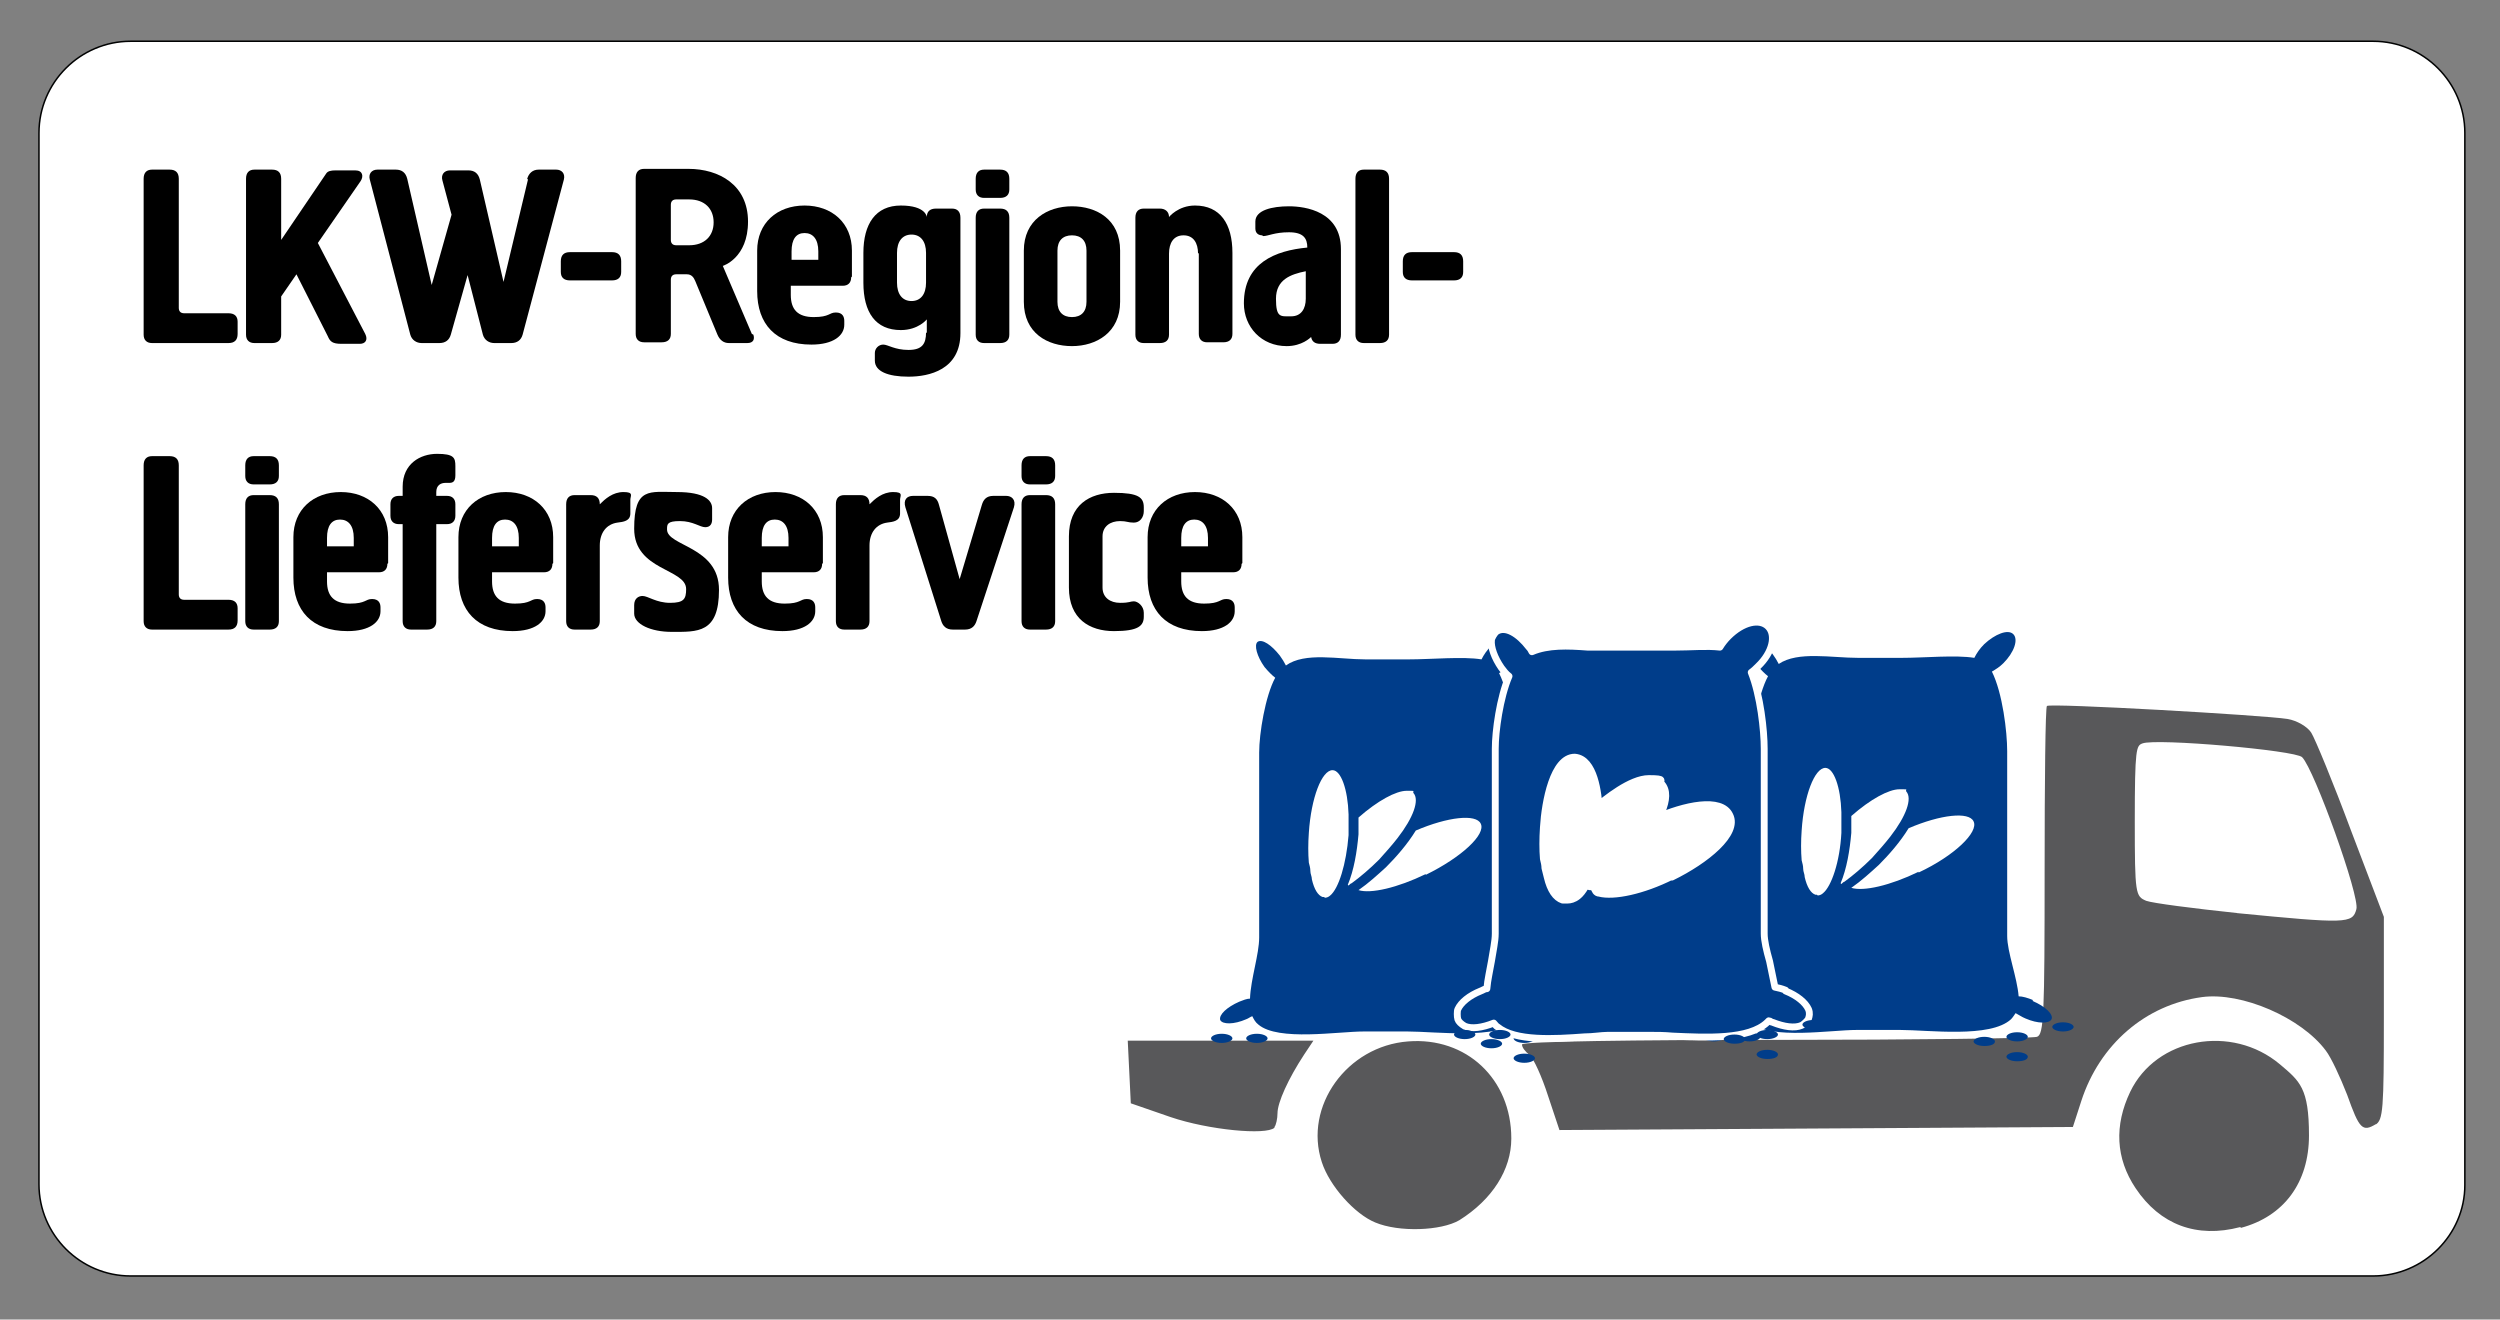
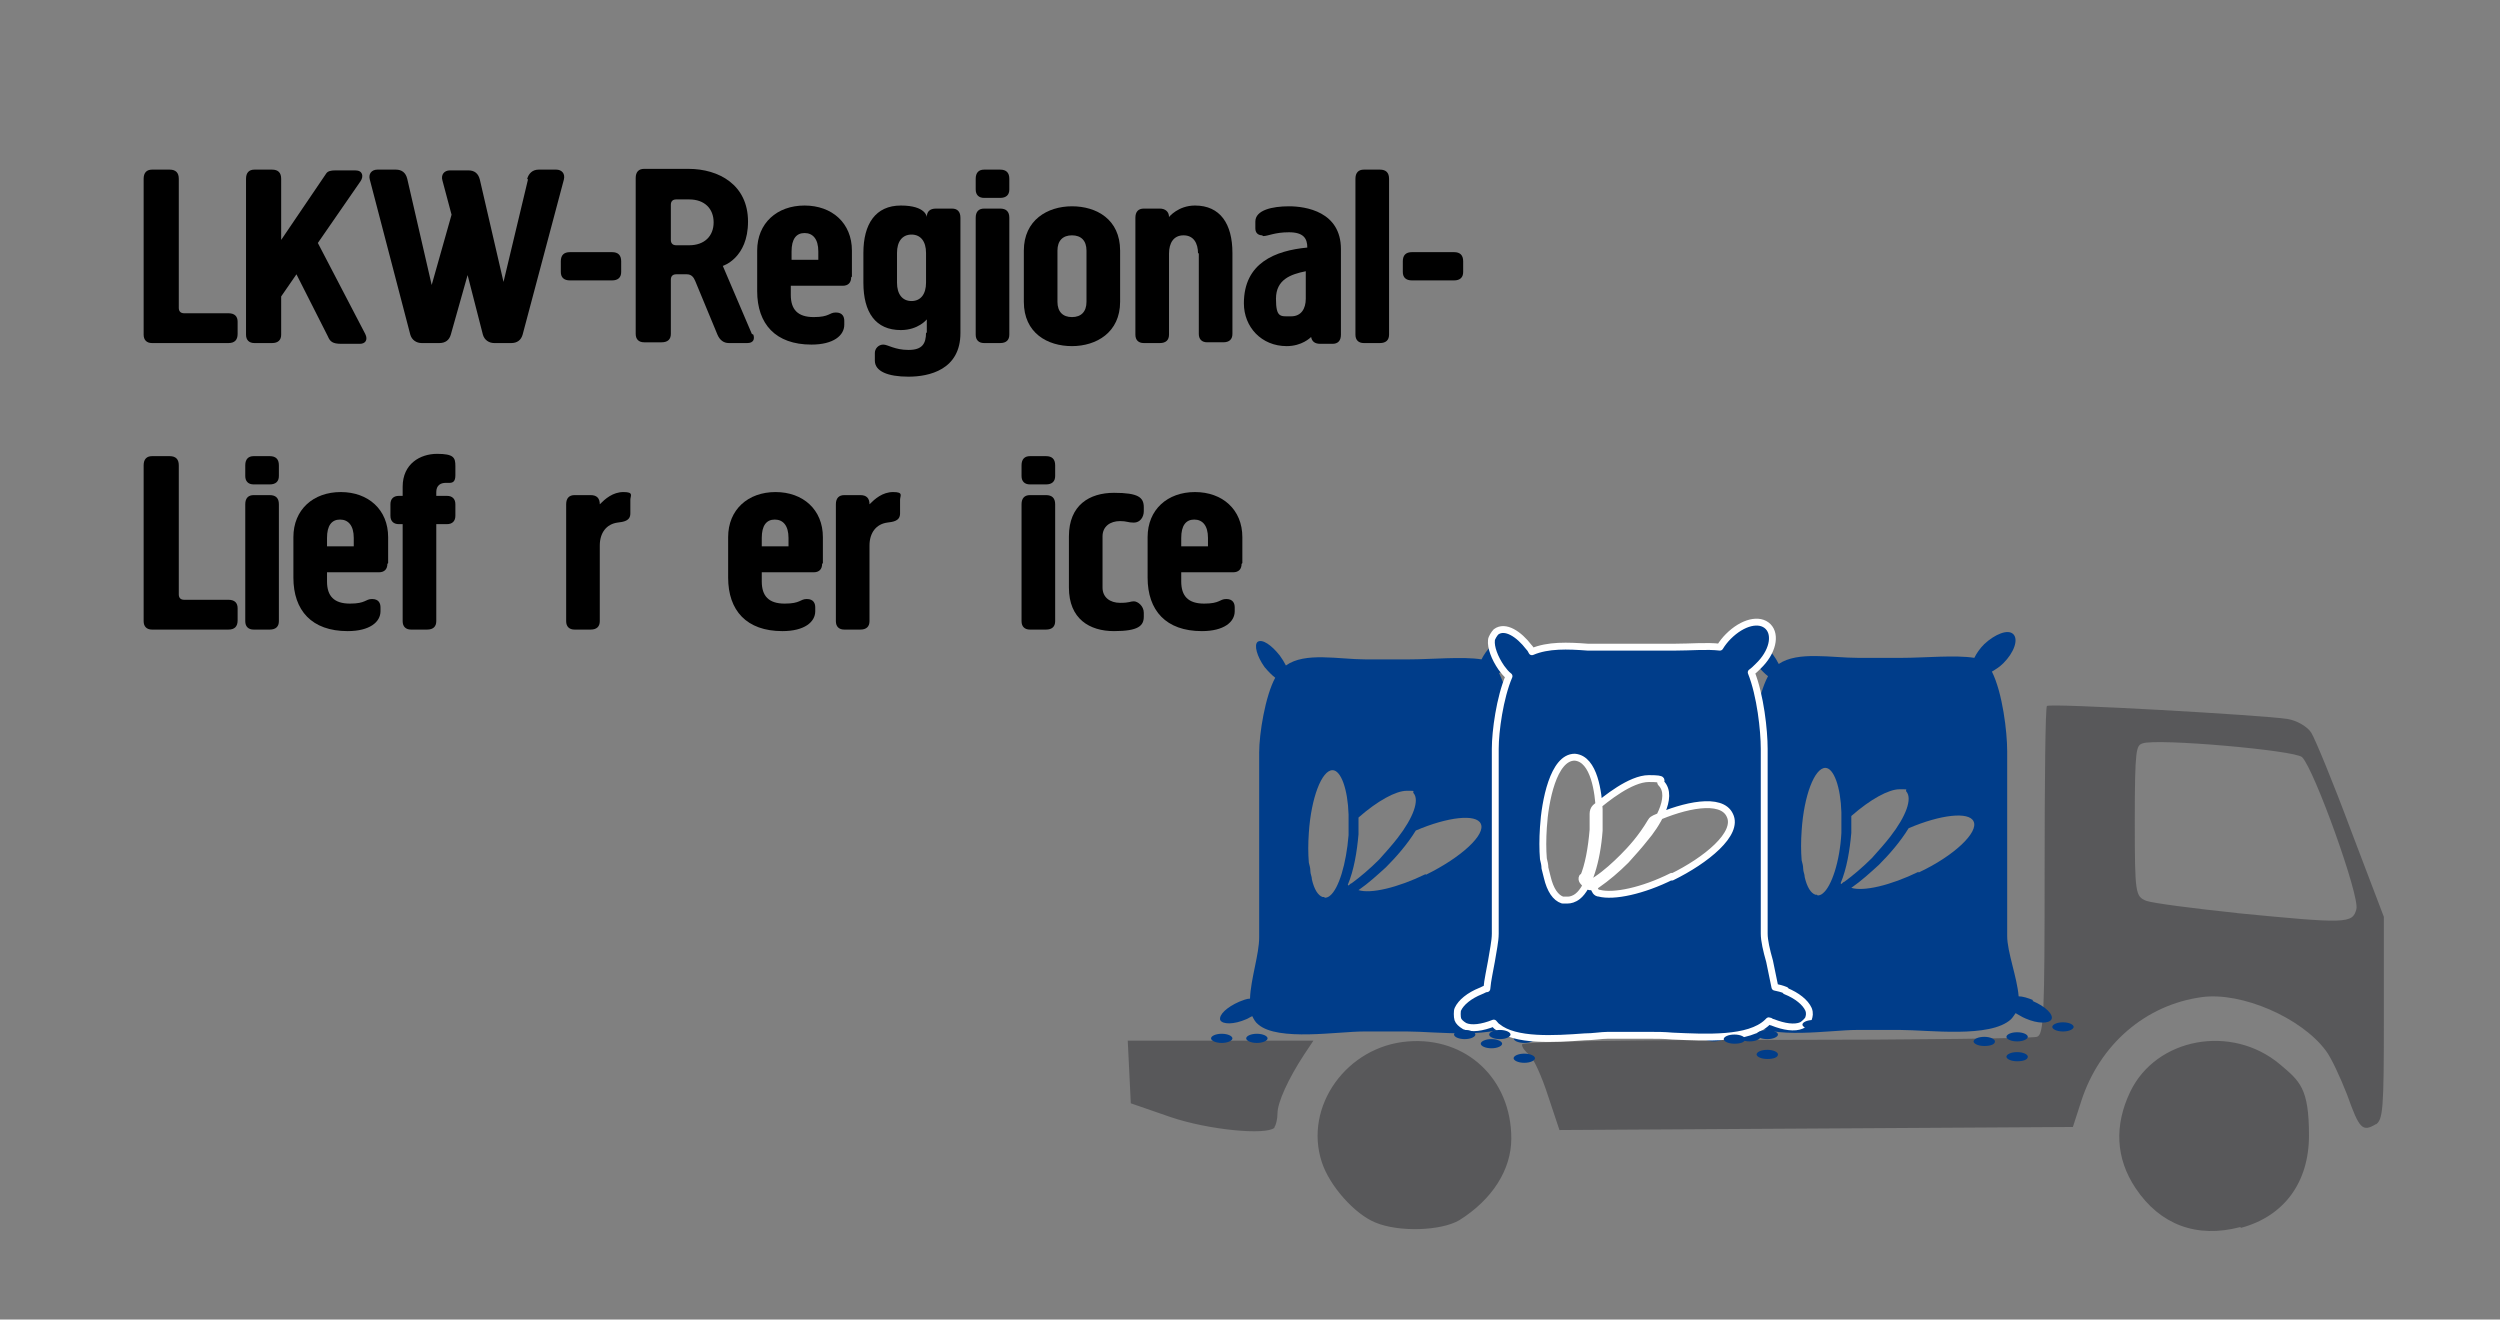
<svg xmlns="http://www.w3.org/2000/svg" id="Ebene_1" baseProfile="tiny" version="1.2" viewBox="0 0 327.2 172.7">
  <rect x="0" y="0" width="327.2" height="172.7" fill="#808080" stroke="none" />
-   <path d="M310.6,167H17.1c-6.6,0-12-5.4-12-12V17.4c0-6.6,5.4-12,12-12h293.5c6.6,0,12,5.4,12,12v137.7c0,6.5-5.4,11.9-12,11.9h0Z" fill="#fff" stroke="#010202" stroke-miterlimit="10" stroke-width=".2" />
  <g>
    <path d="M166.8,147.5c.2-.2.4-1.1.4-1.8,0-1.4,1.4-4.5,3.5-7.7l1.2-1.8h-24.3l.2,4.1.2,4.1,5.2,1.8c5,1.7,12.5,2.4,13.6,1.4M292.8,119.5c-5.7-.6-11.1-1.3-11.9-1.6-1.4-.6-1.5-.8-1.5-10.4s.2-9.9,1-10.2c1.8-.7,20,.9,20.9,1.8,1.6,1.6,7.6,18.3,7.1,19.9-.5,1.9-1.3,1.9-15.7.5M310.9,147.2c1-.6,1.1-2,1.1-13.9v-13.3l-4.3-11.3c-2.3-6.2-4.7-12-5.2-12.8s-1.9-1.6-3.1-1.8c-3.1-.5-31.2-2.1-31.5-1.7-.2.2-.3,9.9-.3,21.6,0,18.9-.1,21.4-1,21.7-.6.2-16,.4-34.2.4s-33.2.2-33.2.6.4.9,1,1.4c.5.4,1.6,2.8,2.4,5.3l1.5,4.5,33.6-.2,33.6-.2,1.1-3.4c2.4-7.4,8.4-12.6,15.8-13.6,5.2-.7,13,2.7,16.2,7,.7.9,1.9,3.5,2.8,5.8,1.6,4.5,2,4.9,3.8,3.8M191,159.7c4.3-2.7,6.8-6.6,6.8-10.7,0-7.8-5.9-13.3-13.5-12.7-8,.6-13.7,8.5-11.3,15.8,1,3.1,4.3,6.8,7,7.9,3.1,1.3,8.6,1.1,11-.3M293.3,160.7c5.6-1.5,8.9-5.9,8.9-12.1s-1.2-7.1-3.8-9.3c-6.3-5.3-16.2-3.5-19.6,3.6-2.1,4.4-1.9,8.7.7,12.6,3.2,4.8,8,6.6,13.7,5.1" fill="#58585a" />
    <path d="M251.1,114.1c-3.7,1.8-7.2,2.6-8.8,2.1,1.3-.9,2.5-2,3.6-3,1.3-1.3,2.8-3,3.9-4.8,4.2-1.8,7.9-2.2,8.5-.9.7,1.4-2.5,4.5-7.2,6.7M240.9,115.6c.8-1.9,1.2-4.3,1.4-6.6v-2.2c2.5-2.2,4.9-3.5,6.3-3.5s.7,0,.9.3c.8.9,0,3.2-2.1,5.9-.7.9-1.5,1.8-2.4,2.8-1.2,1.2-2.5,2.3-3.6,3.1-.1,0-.3.2-.4.3M237.8,117.1h-.2c-.6-.2-1.1-1-1.4-2.3,0-.4-.2-.7-.2-1.1s-.1-.7-.2-1.1c-.1-1.2-.1-2.5,0-3.9.3-4.6,1.7-8.2,3.1-8.2h0c1.1,0,2,2.5,2.1,5.8v2.7c-.2,3.8-1.3,7-2.4,7.9-.2.2-.5.3-.7.3M266.1,130.9c-.7-.3-1.4-.5-1.9-.5-.2-2.5-1.5-5.8-1.5-7.9v-24.2c0-2.5-.6-7.6-2-10.4.5-.3,1-.6,1.5-1.1,1.4-1.4,2-3.1,1.3-3.8-.7-.7-2.4,0-3.8,1.3-.6.6-1,1.2-1.3,1.8-2.4-.4-6.6,0-9.5,0h-5.7c-3.5,0-7.9-.9-10.4.8-.2-.4-.5-.9-.8-1.3-1.1-1.4-2.3-2.2-2.9-1.8-.5.4-.1,1.9.9,3.3.5.6,1,1.1,1.4,1.4-1.3,2.4-2.1,7.3-2.1,9.8v24.2c0,2.2-1.1,5.4-1.2,8-.4,0-.9.2-1.4.4-1.6.7-2.7,1.7-2.5,2.4.3.6,1.8.6,3.4-.1.3-.1.5-.3.8-.4.2.4.4.8.8,1.1,2.6,2.2,10.4.9,13.8.9h5.7c3.7,0,11.8,1.1,14.5-1.4.2-.2.4-.5.6-.8.4.2.8.5,1.3.7,1.6.7,3.1.7,3.4.1.3-.6-.8-1.7-2.5-2.4" fill="#003d8a" />
    <path d="M230.4,135.7c0,.3-.6.6-1.4.6s-1.4-.3-1.4-.6.6-.6,1.4-.6,1.4.3,1.4.6" fill="#003d8a" />
    <path d="M271.4,134.4c0,.3-.6.6-1.4.6s-1.4-.3-1.4-.6.6-.6,1.4-.6,1.4.3,1.4.6" fill="#003d8a" />
    <path d="M265.4,138.3c0,.4-.6.6-1.4.6s-1.4-.3-1.4-.6.6-.6,1.4-.6,1.4.3,1.4.6" fill="#003d8a" />
    <path d="M261.1,136.3c0,.4-.6.6-1.4.6s-1.4-.3-1.4-.6.6-.6,1.4-.6,1.4.3,1.4.6" fill="#003d8a" />
    <path d="M265.4,135.7c0,.3-.6.6-1.4.6s-1.4-.3-1.4-.6.6-.6,1.4-.6,1.4.3,1.4.6" fill="#003d8a" />
    <path d="M225.7,135.7c0,.3-.6.6-1.4.6s-1.4-.3-1.4-.6.6-.6,1.4-.6,1.4.3,1.4.6" fill="#003d8a" />
    <path d="M186.6,114.4c-3.7,1.8-7.2,2.6-8.8,2.1,1.3-.9,2.5-2,3.6-3,1.3-1.3,2.8-3,3.9-4.8,4.2-1.8,7.9-2.2,8.5-.9.7,1.4-2.5,4.4-7.2,6.7M176.4,115.8c.8-1.9,1.2-4.3,1.4-6.6v-2.2c2.5-2.2,4.9-3.5,6.3-3.5s.7,0,.9.3c.8.9,0,3.2-2.1,5.9-.7.9-1.5,1.8-2.4,2.8-1.2,1.2-2.5,2.3-3.6,3.1-.1,0-.3.2-.4.3M173.3,117.4h-.2c-.6-.2-1.1-1-1.4-2.3,0-.4-.2-.7-.2-1.1s-.1-.7-.2-1.1c-.1-1.2-.1-2.5,0-3.9.3-4.6,1.7-8.2,3.1-8.2h0c1.1,0,2,2.5,2.1,5.8v2.7c-.3,3.8-1.3,7-2.4,7.9-.2.2-.5.3-.7.3M201.6,131.1c-.7-.3-1.4-.5-1.9-.5-.2-2.5-1.5-5.8-1.5-7.9v-24.2c0-2.5-.6-7.6-2-10.4.5-.3,1-.6,1.5-1.1,1.4-1.4,2-3.1,1.3-3.8-.7-.7-2.4,0-3.8,1.3-.6.6-1,1.2-1.3,1.8-2.4-.4-6.6,0-9.5,0h-5.7c-3.5,0-7.9-1-10.4.8-.2-.4-.5-.9-.8-1.3-1.1-1.4-2.3-2.2-2.9-1.8-.5.4-.1,1.9.9,3.3.5.6,1,1.1,1.4,1.4-1.3,2.4-2.1,7.3-2.1,9.8v24.2c0,2.2-1.1,5.4-1.2,8-.4,0-.9.2-1.4.4-1.6.7-2.7,1.7-2.5,2.4.3.6,1.8.6,3.4-.1.3-.1.5-.3.8-.4.2.4.4.8.8,1.1,2.6,2.2,10.4.9,13.8.9h5.7c3.7,0,11.8,1.1,14.5-1.4.2-.2.4-.5.6-.8.4.2.8.5,1.3.7,1.6.7,3.1.7,3.4.1.3-.6-.8-1.7-2.5-2.4" fill="#003d8a" />
    <path d="M165.9,135.9c0,.3-.6.6-1.4.6s-1.4-.3-1.4-.6.6-.6,1.4-.6,1.4.3,1.4.6" fill="#003d8a" />
    <path d="M206.9,134.7c0,.3-.6.6-1.4.6s-1.4-.3-1.4-.6.6-.6,1.4-.6,1.4.3,1.4.6" fill="#003d8a" />
    <path d="M200.9,138.5c0,.3-.6.6-1.4.6s-1.4-.3-1.4-.6.6-.6,1.4-.6,1.4.3,1.4.6" fill="#003d8a" />
    <path d="M196.6,136.6c0,.3-.6.6-1.4.6s-1.4-.3-1.4-.6.6-.6,1.4-.6,1.4.3,1.4.6" fill="#003d8a" />
    <path d="M200.9,135.9c0,.3-.6.6-1.4.6s-1.4-.3-1.4-.6.6-.6,1.4-.6,1.4.3,1.4.6" fill="#003d8a" />
    <path d="M161.3,135.9c0,.3-.6.6-1.4.6s-1.4-.3-1.4-.6.6-.6,1.4-.6,1.4.3,1.4.6" fill="#003d8a" />
    <path d="M218.8,114.7c-3.8,1.9-7.6,2.7-9.5,2.2-.4,0-.6-.4-.7-.8,0-.4,0-.8.4-1,1.2-.8,2.4-1.9,3.4-2.9s2.4-2.5,3.7-4.7c.1-.2.3-.3.5-.4,3.8-1.7,8.7-2.8,9.8-.4,1.2,2.4-3.1,5.9-7.6,8.1h0ZM207.2,114.9c.7-1.6,1.1-3.9,1.3-6.3v-2.1c0-.3.1-.6.3-.8,1.3-1.1,4.6-3.8,7-3.8s1.3.3,1.6.6c1.8,1.8-.8,5.7-2.1,7.2-.7.9-1.6,1.9-2.5,2.9-1.2,1.2-2.5,2.3-3.8,3.2-.4.3-1.1.4-1.4,0-.3-.3-.7-.6-.5-1M205.1,117.8c-.2,0-.5,0-.6,0-.9-.3-1.6-1.3-2-3-.1-.4-.2-.8-.3-1.2,0-.4-.1-.8-.2-1.2-.1-1.2-.1-2.6,0-4.1.2-3.4,1.3-9.2,4.1-9.2,2.6.2,3.1,4.8,3.2,6.8v2.8c-.3,4.1-1.4,7.5-2.8,8.6-.5.4-1,.5-1.3.5M233.7,129.6c-.5-.2-.9-.3-1.4-.4-.2-1.1-.5-2.3-.7-3.4-.4-1.4-.7-2.7-.7-3.6v-24.2c0-2.4-.5-7-1.7-10,.3-.2.6-.5.9-.8,1.9-1.8,2.4-4.1,1.3-5.2-1.1-1.1-3.3-.6-5.2,1.3-.4.4-.8.9-1.1,1.4-1.7-.2-3.8,0-5.9,0h-8.7c-.9,0-1.8,0-2.7,0-2.6-.2-5.2-.3-7.3.6-.1-.2-.2-.4-.4-.6-1.3-1.7-3.1-2.9-4.3-2-.2.2-.6.8-.6,1.1-.1.9.4,2.3,1.3,3.6.3.4.6.8,1,1.1-1.2,2.8-1.8,7.2-1.8,9.5v24.2c0,1-.3,2.3-.5,3.6-.2,1.2-.5,2.4-.6,3.6-.3,0-.5.2-.8.3-1.5.6-2.6,1.5-3,2.4-.1.2-.1,1,0,1.3s.4.6.9.9c.9.4,2.3.2,3.8-.4h0c.2.2.3.4.5.5,2.3,1.9,7.4,1.6,11.4,1.3,1.1,0,2.2-.2,3-.2h5.7c.8,0,1.7,0,2.8.1,4.4.2,10,.5,12.4-1.8l.2-.2c.2,0,.3.2.5.2,1.5.6,2.9.8,3.8.4.2-.1.8-.6.9-.9.1-.3.2-.7,0-1.2-.4-.9-1.5-1.8-3-2.4h0Z" fill="#003d8a" />
    <path d="M218.8,114.7c-3.8,1.9-7.6,2.7-9.5,2.2-.4,0-.6-.4-.7-.8,0-.4,0-.8.4-1,1.2-.8,2.4-1.9,3.4-2.9s2.4-2.5,3.7-4.7c.1-.2.3-.3.5-.4,3.8-1.7,8.7-2.8,9.8-.4,1.2,2.4-3.1,5.9-7.6,8.1h0ZM207.2,114.9c.7-1.6,1.1-3.9,1.3-6.3v-2.1c0-.3.1-.6.3-.8,1.3-1.1,4.6-3.8,7-3.8s1.3.3,1.6.6c1.8,1.8-.8,5.7-2.1,7.2-.7.9-1.6,1.9-2.5,2.9-1.2,1.2-2.5,2.3-3.8,3.2-.4.3-1.1.4-1.4,0-.3-.3-.7-.6-.5-1h0ZM205.1,117.8c-.2,0-.5,0-.6,0-.9-.3-1.6-1.3-2-3-.1-.4-.2-.8-.3-1.2,0-.4-.1-.8-.2-1.2-.1-1.2-.1-2.6,0-4.1.2-3.4,1.3-9.2,4.1-9.2,2.6.2,3.1,4.8,3.2,6.8v2.8c-.3,4.1-1.4,7.5-2.8,8.6-.5.4-1,.5-1.3.5h0ZM233.7,129.6c-.5-.2-.9-.3-1.4-.4-.2-1.1-.5-2.3-.7-3.4-.4-1.4-.7-2.7-.7-3.6v-24.2c0-2.4-.5-7-1.7-10,.3-.2.6-.5.9-.8,1.9-1.8,2.4-4.1,1.3-5.2-1.1-1.1-3.3-.6-5.2,1.3-.4.4-.8.9-1.1,1.4-1.7-.2-3.8,0-5.9,0h-8.7c-.9,0-1.8,0-2.7,0-2.6-.2-5.2-.3-7.3.6-.1-.2-.2-.4-.4-.6-1.3-1.7-3.1-2.9-4.3-2-.2.2-.6.8-.6,1.1-.1.9.4,2.3,1.3,3.6.3.4.6.8,1,1.1-1.2,2.8-1.8,7.2-1.8,9.5v24.2c0,1-.3,2.3-.5,3.6-.2,1.2-.5,2.4-.6,3.6-.3,0-.5.2-.8.3-1.5.6-2.6,1.5-3,2.4-.1.2-.1,1,0,1.3s.4.6.9.9c.9.4,2.3.2,3.8-.4h0c.2.2.3.4.5.5,2.3,1.9,7.4,1.6,11.4,1.3,1.1,0,2.2-.2,3-.2h5.7c.8,0,1.7,0,2.8.1,4.4.2,10,.5,12.4-1.8l.2-.2c.2,0,.3.2.5.2,1.5.6,2.9.8,3.8.4.2-.1.8-.6.9-.9.1-.3.2-.7,0-1.2-.4-.9-1.5-1.8-3-2.4h0Z" fill="none" stroke="#fff" stroke-linecap="round" stroke-linejoin="round" stroke-width=".9" />
    <path d="M197.7,135.4c0,.3-.6.6-1.4.6s-1.4-.3-1.4-.6.6-.6,1.4-.6,1.4.3,1.4.6" fill="#003d8a" />
    <path d="M238.7,134.1c0,.3-.6.6-1.4.6s-1.4-.3-1.4-.6.6-.6,1.4-.6,1.4.3,1.4.6" fill="#003d8a" />
    <path d="M232.7,138c0,.4-.6.6-1.4.6s-1.4-.3-1.4-.6.6-.6,1.4-.6,1.4.3,1.4.6" fill="#003d8a" />
    <path d="M228.4,136c0,.4-.6.6-1.4.6s-1.4-.3-1.4-.6.6-.6,1.4-.6,1.4.3,1.4.6" fill="#003d8a" />
    <path d="M232.7,135.4c0,.3-.6.6-1.4.6s-1.4-.3-1.4-.6.6-.6,1.4-.6,1.4.3,1.4.6" fill="#003d8a" />
    <path d="M193.1,135.4c0,.3-.6.6-1.4.6s-1.4-.3-1.4-.6.6-.6,1.4-.6,1.4.3,1.4.6" fill="#003d8a" />
  </g>
  <g isolation="isolate">
    <g isolation="isolate">
      <path d="M19.9,44.9c-.7,0-1.1-.4-1.1-1.1v-20.4c0-.8.4-1.2,1.1-1.2h2.3c.8,0,1.2.4,1.2,1.2v16.9c0,.4.2.7.7.7h5.8c.8,0,1.2.4,1.2,1.1v1.6c0,.8-.4,1.2-1.2,1.2h-10Z" />
      <path d="M36.8,43.8c0,.7-.4,1.1-1.2,1.1h-2.3c-.7,0-1.1-.4-1.1-1.1v-20.4c0-.8.4-1.2,1.1-1.2h2.3c.8,0,1.2.4,1.2,1.2v8l5.9-8.7c.2-.3.6-.4,1.2-.4h2.6c1,0,1.1.8.7,1.4l-5.6,8.1,6.2,11.9c.4.8,0,1.3-.7,1.3h-2.4c-1.2,0-1.5-.3-1.8-1l-4.1-8.1-2,2.9v5.1Z" />
      <path d="M69,23.4c.2-.7.7-1.2,1.5-1.2h2.3c.7,0,1.2.5,1,1.3l-5.4,20.3c-.2.7-.7,1.1-1.5,1.1h-2.2c-.7,0-1.3-.4-1.5-1.1l-2-7.8-2.2,7.8c-.2.7-.7,1.1-1.5,1.1h-2.3c-.7,0-1.3-.4-1.5-1.1l-5.3-20.3c-.2-.7.2-1.3,1-1.3h2.4c.8,0,1.3.4,1.5,1.2l3.2,13.9,2.6-9.2-1.2-4.5c-.2-.7.2-1.3,1-1.3h2.4c.8,0,1.3.4,1.5,1.2l3.1,13.4,3.2-13.4Z" />
      <path d="M74.6,36.7c-.8,0-1.2-.4-1.2-1.1v-1.4c0-.8.4-1.2,1.2-1.2h5.5c.8,0,1.2.4,1.2,1.2v1.4c0,.7-.4,1.1-1.2,1.1h-5.5Z" />
      <path d="M98.6,43.8c.2.6,0,1.1-.8,1.1h-2.4c-.7,0-1.2-.4-1.5-1.1l-2.9-7c-.2-.5-.5-.9-1.1-.9h-1.4c-.4,0-.7.2-.7.7v7.1c0,.7-.4,1.1-1.2,1.1h-2.3c-.7,0-1.1-.4-1.1-1.1v-20.4c0-.8.4-1.2,1.1-1.2h5.8c4,0,7.8,2.1,7.8,6.9s-3.3,5.8-3.3,5.8l3.8,8.9ZM90.2,26.1h-1.7c-.4,0-.7.2-.7.7v4.6c0,.4.2.7.7.7h1.7c2,0,3.2-1.2,3.2-3s-1.2-3-3.2-3Z" />
      <path d="M111.4,36.3c0,.7-.4,1.1-1.1,1.1h-6.8v1.2c0,1.9.9,2.9,3,2.9s2-.6,2.9-.6,1.1.6,1.1,1.1v.5c0,1.4-1.4,2.6-4.3,2.6-4.7,0-7.1-2.7-7.1-7v-5.3c0-3.6,2.6-5.9,6.2-5.9s6.2,2.3,6.2,5.9v3.4ZM107.1,32.9c0-1.6-.7-2.4-1.8-2.4s-1.7.8-1.7,2.4v1.1h3.5v-1.1Z" />
      <path d="M121.3,43.6v-1.8s-1.1,1.4-3.4,1.4c-3.3,0-4.9-2.3-4.9-6.2v-3.9c0-3.8,1.6-6.2,4.9-6.2s3.4,1.5,3.4,1.5c0-.7.4-1.1,1.2-1.1h2.1c.7,0,1.1.4,1.1,1.2v15.1c0,4.8-4.1,5.7-6.8,5.7s-4.4-.7-4.4-2.1v-1c0-.6.5-1.1,1.1-1.1s1.5.7,3.3.7,2.3-.8,2.3-2.3ZM117.4,37c0,1.5.7,2.4,1.9,2.4s1.9-.9,1.9-2.4v-3.9c0-1.5-.7-2.4-1.9-2.4s-1.9.9-1.9,2.4v3.9Z" />
      <path d="M132.1,24.8c0,.7-.4,1.1-1.2,1.1h-2.1c-.7,0-1.1-.4-1.1-1.1v-1.4c0-.8.4-1.2,1.1-1.2h2.1c.8,0,1.2.4,1.2,1.2v1.4ZM132.1,43.8c0,.7-.4,1.1-1.2,1.1h-2.1c-.7,0-1.1-.4-1.1-1.1v-15.3c0-.8.4-1.2,1.1-1.2h2.1c.8,0,1.2.4,1.2,1.2v15.3Z" />
      <path d="M134,32.8c0-4,3.1-5.8,6.3-5.8s6.3,1.7,6.3,5.8v6.7c0,4-3.1,5.8-6.3,5.8s-6.3-1.7-6.3-5.8v-6.7ZM138.4,39.5c0,1.3.7,2,1.9,2s1.9-.7,1.9-2v-6.7c0-1.3-.7-2-1.9-2s-1.9.7-1.9,2v6.7Z" />
      <path d="M156.8,33.2c0-1.4-.6-2.4-1.9-2.4s-1.9,1-1.9,2.4v10.6c0,.7-.4,1.1-1.2,1.1h-2.1c-.7,0-1.1-.4-1.1-1.1v-15.3c0-.8.4-1.2,1.1-1.2h2.1c.7,0,1.2.4,1.2,1.1,0,0,1.2-1.5,3.4-1.5,3.3,0,4.9,2.4,4.9,6.2v10.6c0,.7-.4,1.1-1.2,1.1h-2.1c-.7,0-1.1-.4-1.1-1.1v-10.6Z" />
      <path d="M165.2,30.8c-.4,0-.9-.2-.9-.9v-.9c0-1.5,2.2-2,4.4-2s6.8.7,6.8,5.6v11.2c0,.8-.4,1.2-1.1,1.2h-1.6c-.7,0-1.1-.3-1.2-.9-.1.1-1.2,1.2-3.2,1.2-3.3,0-5.6-2.5-5.6-5.6,0-5.3,4.1-6.9,8.3-7.3,0-1.2-.5-2-2.4-2s-2.7.5-3.4.5ZM169,41.4c1.3,0,1.9-1,1.9-2.3v-3.6c-2,.4-3.9,1.1-3.9,3.6s.6,2.3,1.9,2.3Z" />
      <path d="M181.8,43.8c0,.7-.4,1.1-1.2,1.1h-2.1c-.7,0-1.1-.4-1.1-1.1v-20.4c0-.8.4-1.2,1.1-1.2h2.1c.8,0,1.2.4,1.2,1.2v20.4Z" />
      <path d="M184.8,36.7c-.8,0-1.2-.4-1.2-1.1v-1.4c0-.8.4-1.2,1.2-1.2h5.5c.8,0,1.2.4,1.2,1.2v1.4c0,.7-.4,1.1-1.2,1.1h-5.5Z" />
    </g>
    <g isolation="isolate">
      <path d="M19.9,82.4c-.7,0-1.1-.4-1.1-1.1v-20.4c0-.8.4-1.2,1.1-1.2h2.3c.8,0,1.2.4,1.2,1.2v16.9c0,.4.2.7.7.7h5.8c.8,0,1.2.4,1.2,1.1v1.6c0,.8-.4,1.2-1.2,1.2h-10Z" />
      <path d="M36.5,62.3c0,.7-.4,1.1-1.2,1.1h-2.1c-.7,0-1.1-.4-1.1-1.1v-1.4c0-.8.4-1.2,1.1-1.2h2.1c.8,0,1.2.4,1.2,1.2v1.4ZM36.5,81.3c0,.7-.4,1.1-1.2,1.1h-2.1c-.7,0-1.1-.4-1.1-1.1v-15.3c0-.8.4-1.2,1.1-1.2h2.1c.8,0,1.2.4,1.2,1.2v15.3Z" />
      <path d="M50.7,73.8c0,.7-.4,1.1-1.1,1.1h-6.8v1.2c0,1.9.9,2.9,3,2.9s2-.6,2.9-.6,1.1.6,1.1,1.1v.5c0,1.4-1.4,2.6-4.3,2.6-4.7,0-7.1-2.7-7.1-7v-5.3c0-3.6,2.6-5.9,6.2-5.9s6.2,2.3,6.2,5.9v3.4ZM46.3,70.4c0-1.6-.7-2.4-1.8-2.4s-1.7.8-1.7,2.4v1.1h3.5v-1.1Z" />
      <path d="M52.2,68.6c-.7,0-1.1-.4-1.1-1.1v-1.5c0-.7.4-1.1,1.1-1.1h.5v-1.2c0-3,2.3-4.3,4.5-4.3s2.4.5,2.4,1.6v1.2c0,.8-.3,1-.8,1h-.5c-.6,0-1.2.3-1.2,1.2v.5h1.4c.7,0,1.1.4,1.1,1.1v1.5c0,.7-.4,1.1-1.1,1.1h-1.4v12.7c0,.7-.4,1.1-1.2,1.1h-2.1c-.7,0-1.1-.4-1.1-1.1v-12.7h-.5Z" />
-       <path d="M72.3,73.8c0,.7-.4,1.1-1.1,1.1h-6.8v1.2c0,1.9.9,2.9,3,2.9s2-.6,2.9-.6,1.1.6,1.1,1.1v.5c0,1.4-1.4,2.6-4.3,2.6-4.7,0-7.1-2.7-7.1-7v-5.3c0-3.6,2.6-5.9,6.2-5.9s6.2,2.3,6.2,5.9v3.4ZM67.9,70.4c0-1.6-.7-2.4-1.8-2.4s-1.7.8-1.7,2.4v1.1h3.5v-1.1Z" />
      <path d="M78.5,81.3c0,.7-.4,1.1-1.2,1.1h-2.1c-.7,0-1.1-.4-1.1-1.1v-15.3c0-.8.4-1.2,1.1-1.2h2.1c.8,0,1.2.4,1.2,1.2.7-.7,1.7-1.6,3.1-1.6s.9.5.9,1v1.8c0,1-.9,1.1-1.7,1.2-1.4.2-2.3,1.3-2.3,3v9.9Z" />
-       <path d="M87.9,82.7c-2.7,0-4.9-1-4.9-2.4v-1.1c0-.9.6-1.2,1.1-1.2.7,0,1.8.9,3.6.9s2.1-.5,2.1-1.8c0-2.7-6.8-2.4-6.8-7.9s2-4.8,5.6-4.8,4.6,1.1,4.6,2.1v1.5c0,.5-.2,1-.9,1s-1.6-.8-3.3-.8-1.7.4-1.7,1.1c0,2.2,6.8,2.2,6.8,7.9s-2.8,5.5-6.2,5.5Z" />
      <path d="M107.6,73.8c0,.7-.4,1.1-1.1,1.1h-6.8v1.2c0,1.9.9,2.9,3,2.9s2-.6,2.9-.6,1.1.6,1.1,1.1v.5c0,1.4-1.4,2.6-4.3,2.6-4.7,0-7.1-2.7-7.1-7v-5.3c0-3.6,2.6-5.9,6.2-5.9s6.2,2.3,6.2,5.9v3.4ZM103.2,70.4c0-1.6-.7-2.4-1.8-2.4s-1.7.8-1.7,2.4v1.1h3.5v-1.1Z" />
      <path d="M113.8,81.3c0,.7-.4,1.1-1.2,1.1h-2.1c-.7,0-1.1-.4-1.1-1.1v-15.3c0-.8.4-1.2,1.1-1.2h2.1c.8,0,1.2.4,1.2,1.2.7-.7,1.7-1.6,3.1-1.6s.9.5.9,1v1.8c0,1-.9,1.1-1.7,1.2-1.4.2-2.3,1.3-2.3,3v9.9Z" />
-       <path d="M131.7,64.9c.7,0,1.3.5,1,1.5l-4.9,14.9c-.2.6-.6,1.1-1.5,1.1h-1.6c-.9,0-1.3-.5-1.5-1.1l-4.7-14.9c-.3-1,.2-1.5,1-1.5h1.9c.9,0,1.3.4,1.5,1.2l2.7,9.7,2.9-9.7c.2-.7.6-1.2,1.5-1.2h1.7Z" />
      <path d="M138.1,62.3c0,.7-.4,1.1-1.2,1.1h-2.1c-.7,0-1.1-.4-1.1-1.1v-1.4c0-.8.4-1.2,1.1-1.2h2.1c.8,0,1.2.4,1.2,1.2v1.4ZM138.1,81.3c0,.7-.4,1.1-1.2,1.1h-2.1c-.7,0-1.1-.4-1.1-1.1v-15.3c0-.8.4-1.2,1.1-1.2h2.1c.8,0,1.2.4,1.2,1.2v15.3Z" />
      <path d="M139.9,70.2c0-4.1,2.7-5.7,5.9-5.7s3.9.6,3.9,1.9v.5c0,.8-.5,1.5-1.3,1.5s-.9-.2-1.8-.2c-1.3,0-2.3.7-2.3,2v6.7c0,1.3,1,2,2.3,2s1.3-.2,1.8-.2,1.3.6,1.3,1.5v.5c0,1.2-.7,1.9-3.9,1.9s-5.9-1.6-5.9-5.7v-6.8Z" />
      <path d="M162.5,73.8c0,.7-.4,1.1-1.1,1.1h-6.8v1.2c0,1.9.9,2.9,3,2.9s2-.6,2.9-.6,1.1.6,1.1,1.1v.5c0,1.4-1.4,2.6-4.3,2.6-4.7,0-7.1-2.7-7.1-7v-5.3c0-3.6,2.6-5.9,6.2-5.9s6.2,2.3,6.2,5.9v3.4ZM158.1,70.4c0-1.6-.7-2.4-1.8-2.4s-1.7.8-1.7,2.4v1.1h3.5v-1.1Z" />
    </g>
  </g>
</svg>